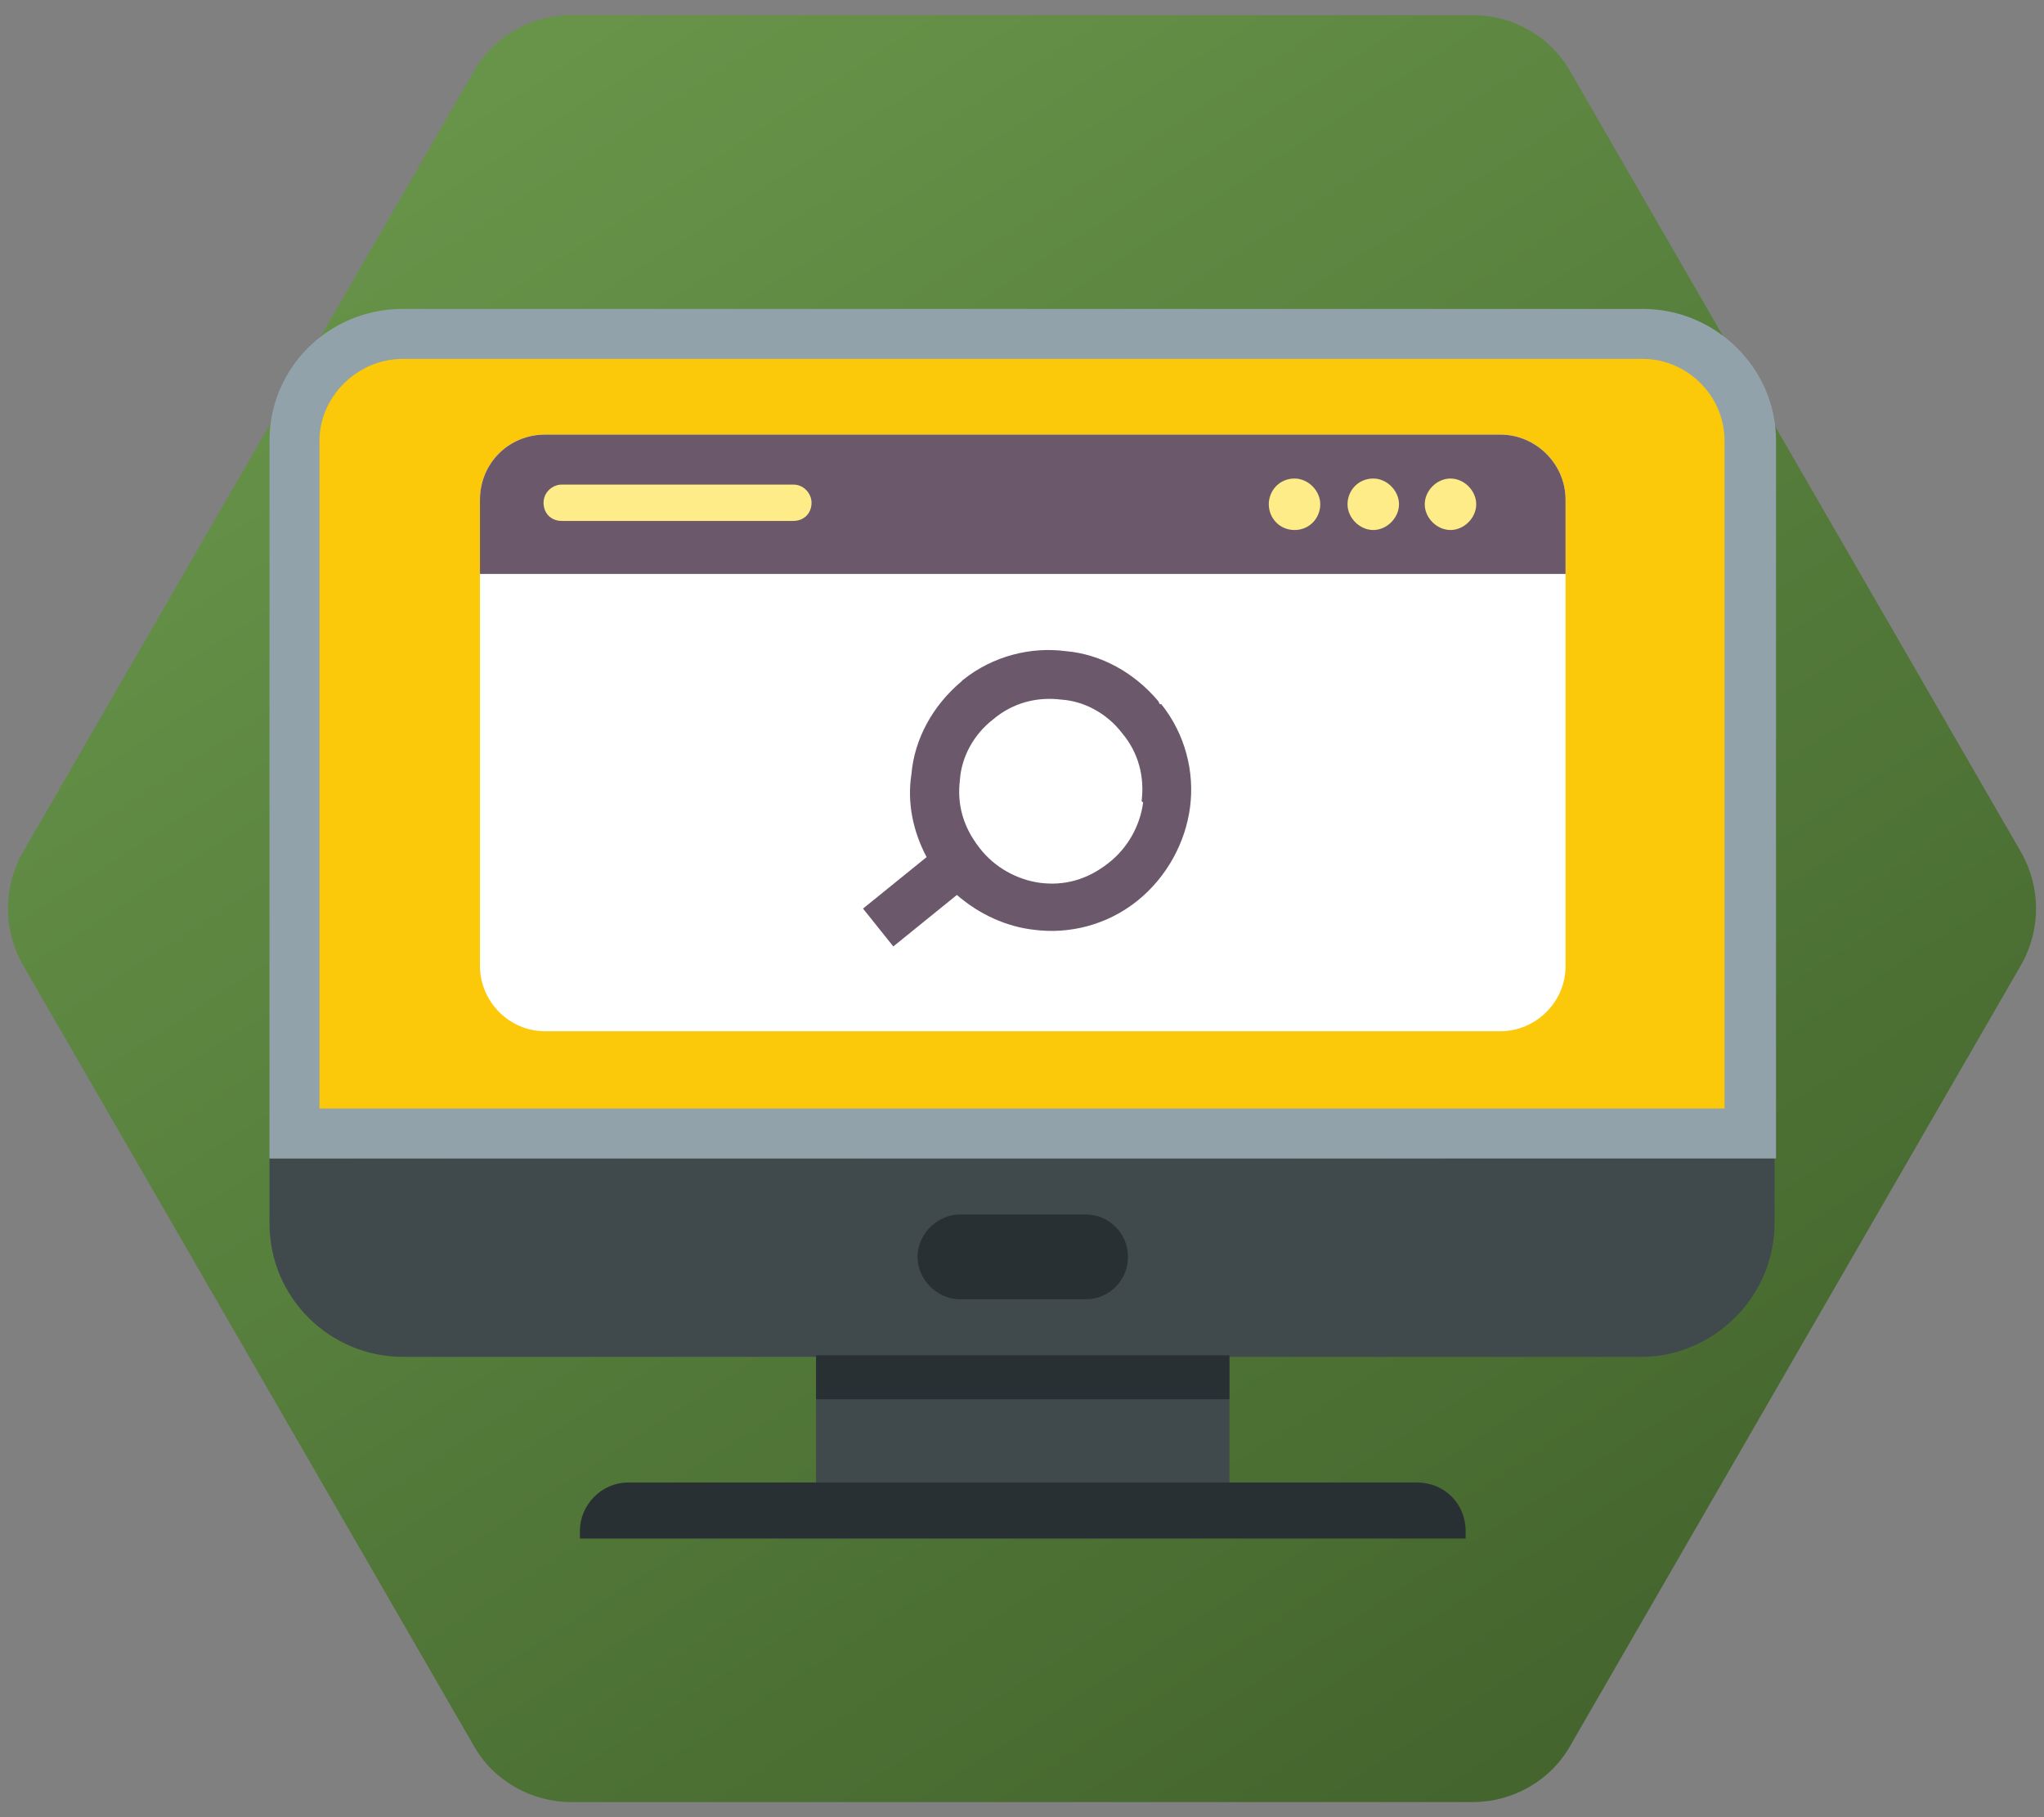
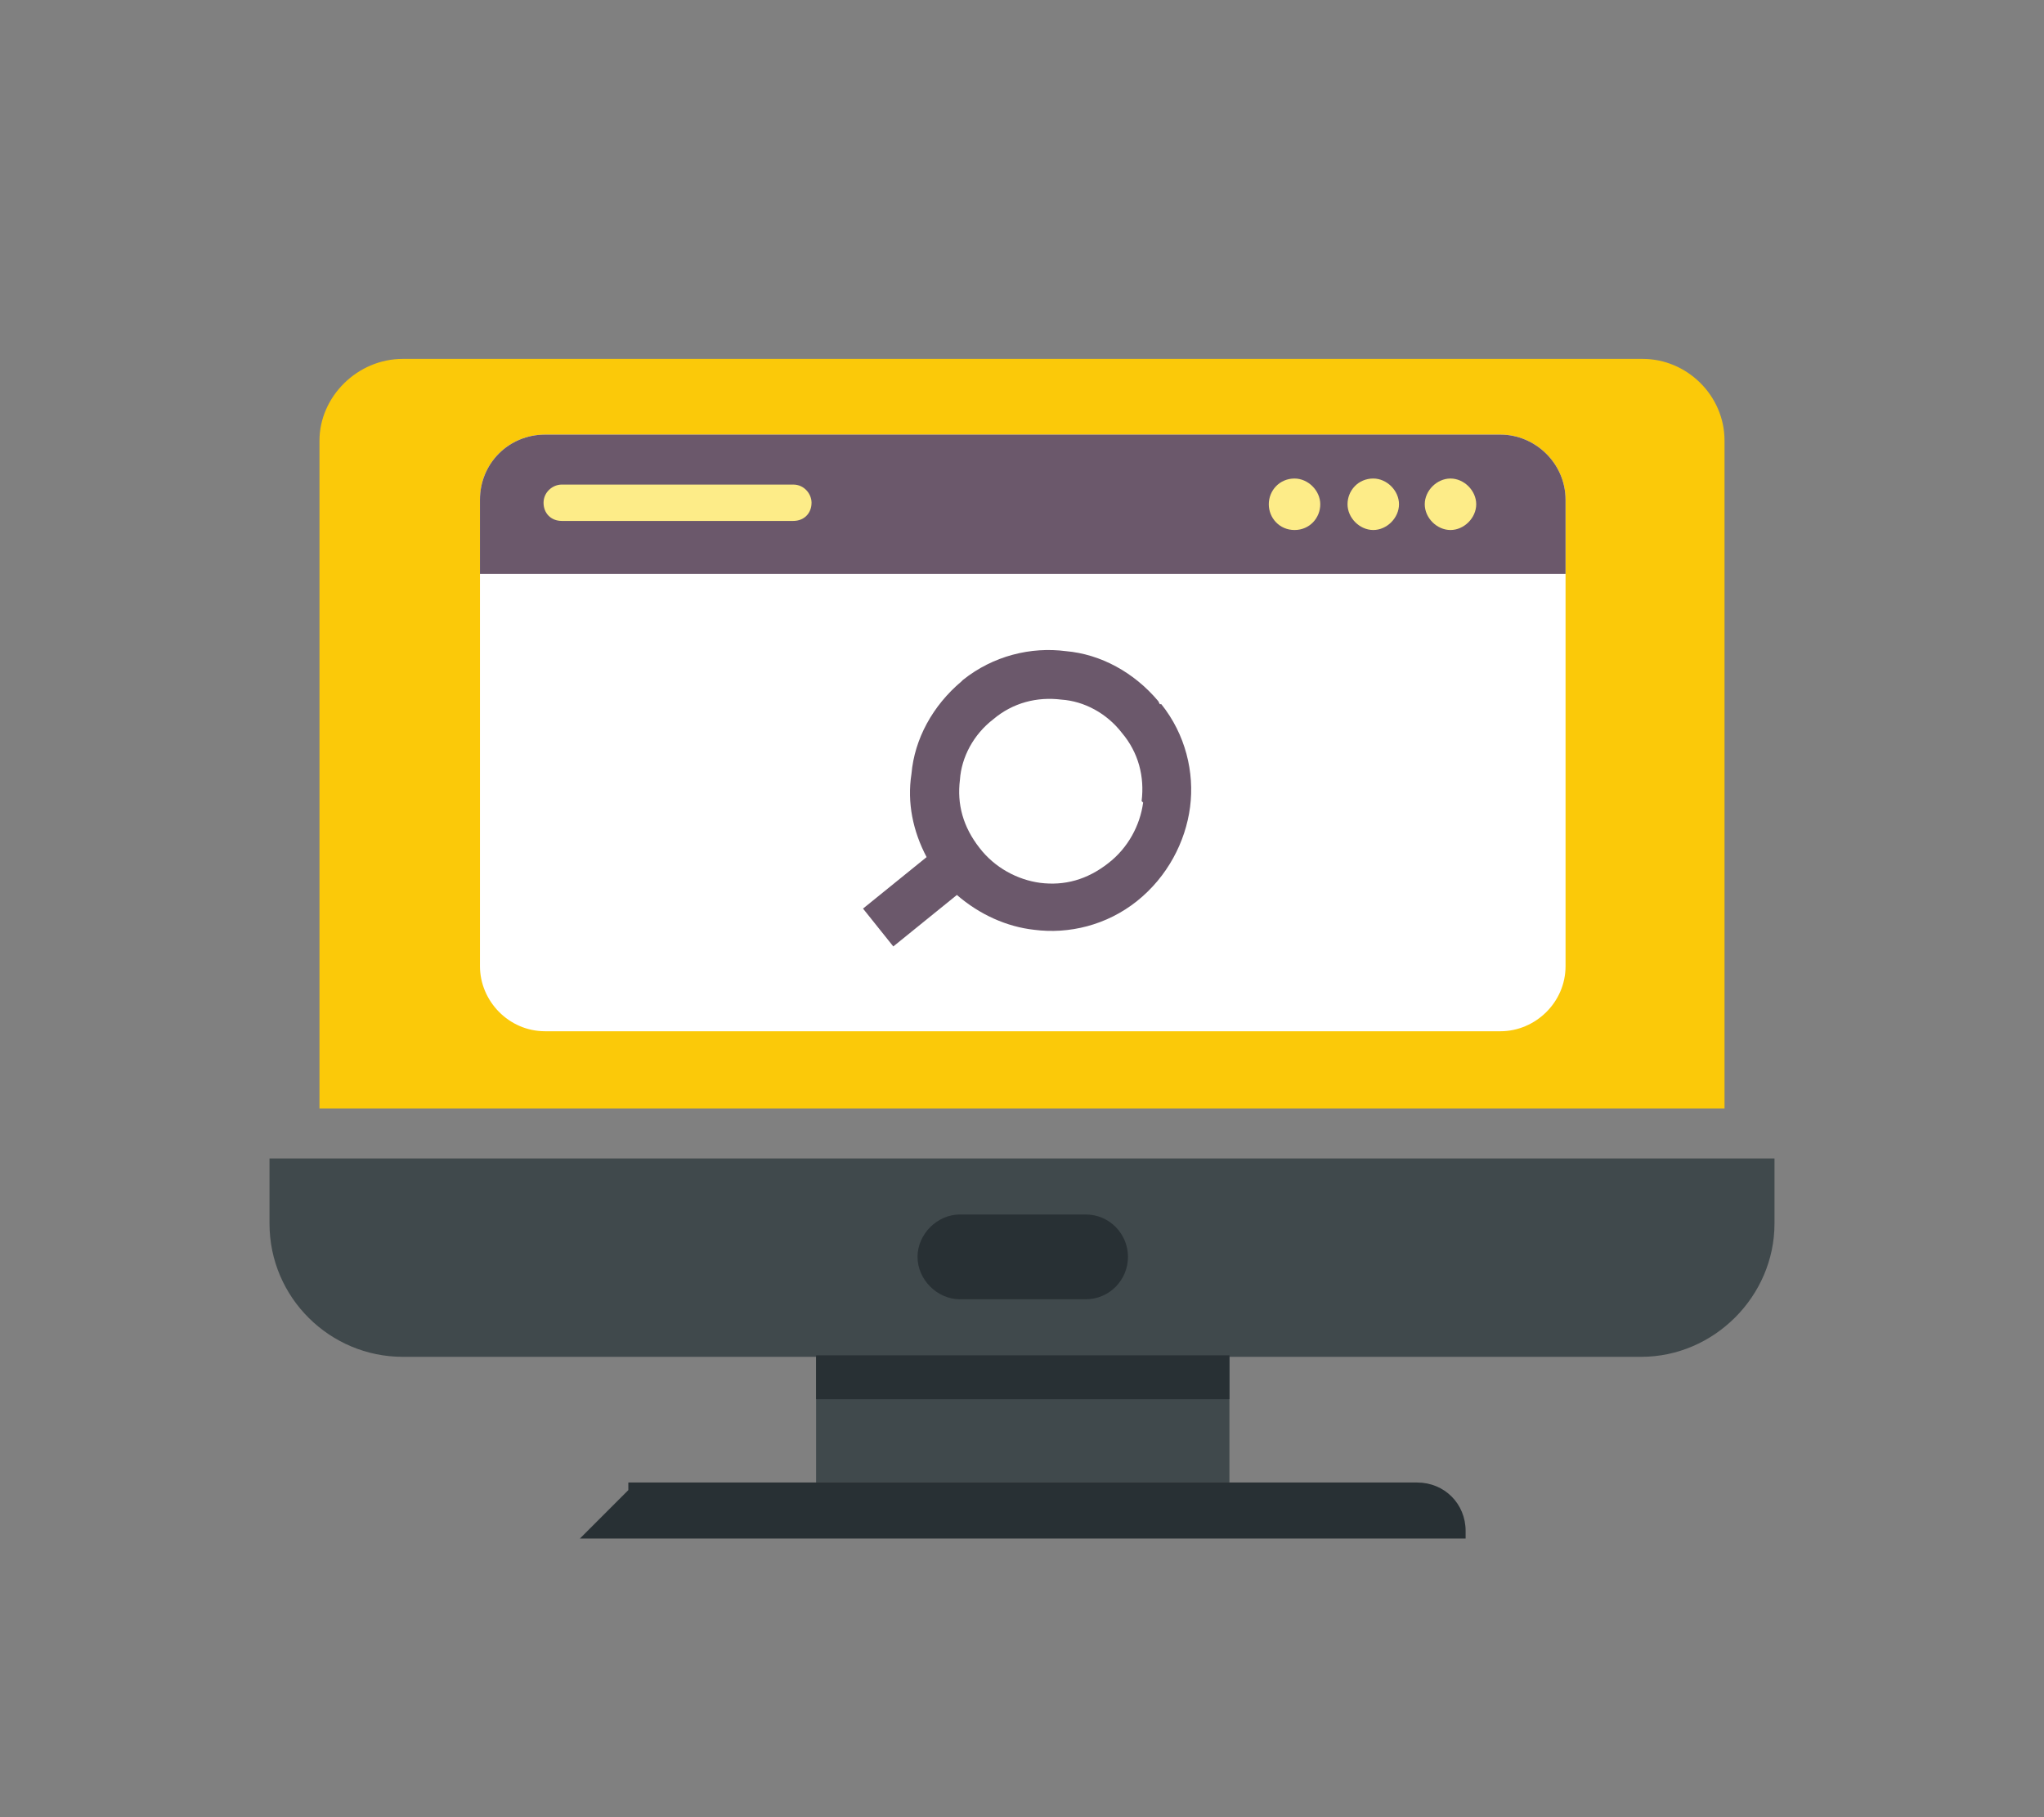
<svg xmlns="http://www.w3.org/2000/svg" version="1.1" viewBox="0 0 135 120">
  <rect x="0" y="0" width="135" height="120" fill="#808080" stroke="none" />
  <defs>
    <style>
      .cls-1 {
        fill: #fff;
      }

      .cls-1, .cls-2, .cls-3, .cls-4, .cls-5, .cls-6, .cls-7, .cls-8, .cls-9, .cls-10, .cls-11 {
        stroke-width: 0px;
      }

      .cls-1, .cls-2, .cls-4, .cls-5, .cls-6, .cls-7, .cls-11 {
        fill-rule: evenodd;
      }

      .cls-2 {
        fill: #92a2ab;
      }

      .cls-3, .cls-6 {
        fill: #6b586b;
      }

      .cls-4, .cls-10 {
        fill: #283034;
      }

      .cls-5, .cls-8 {
        fill: #40494c;
      }

      .cls-7 {
        fill: #fbc909;
      }

      .cls-9 {
        fill: url(#_未命名漸層_7);
      }

      .cls-11 {
        fill: #fdec88;
      }
    </style>
    <linearGradient id="_未命名漸層_7" data-name="未命名漸層 7" x1="32.4" y1="5.8" x2="105.2" y2="118.3" gradientUnits="userSpaceOnUse">
      <stop offset="0" stop-color="#679449" />
      <stop offset="1" stop-color="#43642d" />
    </linearGradient>
  </defs>
  <g id="_圖層_1" data-name="圖層 1">
-     <path class="cls-9" d="M97.3,1h-59.6c-2.6,0-5.1,1.4-6.4,3.7L1.5,56.3c-1.3,2.3-1.3,5.1,0,7.4l29.8,51.6c1.3,2.3,3.8,3.7,6.4,3.7h59.6c2.6,0,5.1-1.4,6.4-3.7l29.8-51.6c1.3-2.3,1.3-5.1,0-7.4L103.7,4.7c-1.3-2.3-3.8-3.7-6.4-3.7Z" />
-   </g>
+     </g>
  <g id="_06" data-name="06">
    <path class="cls-5" d="M117.2,76.5v4.3c0,4.8-4,8.8-8.8,8.8H26.6c-4.8,0-8.8-3.9-8.8-8.8v-4.3h99.4Z" />
-     <path class="cls-2" d="M26.6,20.4h81.9c4.8,0,8.8,3.9,8.8,8.7v47.4H17.8V29.1c0-4.8,3.9-8.7,8.8-8.7h0Z" />
    <path class="cls-7" d="M21.1,73.2h92.8V29.1c0-3-2.5-5.4-5.4-5.4H26.6c-3,0-5.5,2.5-5.5,5.4v44.1Z" />
    <rect class="cls-8" x="53.9" y="89.5" width="27.3" height="8.4" />
-     <path class="cls-4" d="M38.3,101.6h58.5v-.5c0-1.8-1.4-3.2-3.2-3.2h-52.1c-1.8,0-3.2,1.5-3.2,3.2v.5Z" />
+     <path class="cls-4" d="M38.3,101.6h58.5v-.5c0-1.8-1.4-3.2-3.2-3.2h-52.1v.5Z" />
    <rect class="cls-10" x="53.9" y="89.5" width="27.3" height="2.9" />
    <path class="cls-4" d="M63.4,80.2h8.3c1.6,0,2.8,1.3,2.8,2.8h0c0,1.5-1.2,2.8-2.8,2.8h-8.3c-1.5,0-2.8-1.3-2.8-2.8h0c0-1.5,1.3-2.8,2.8-2.8h0Z" />
    <path class="cls-1" d="M36,28.7h63.1c2.3,0,4.3,1.9,4.3,4.3v30.8c0,2.4-2,4.3-4.3,4.3h-63.1c-2.4,0-4.3-2-4.3-4.3v-30.8c0-2.4,1.9-4.3,4.3-4.3h0Z" />
    <path class="cls-6" d="M36,28.7h63.1c2.3,0,4.3,1.9,4.3,4.3v4.9H31.7v-4.9c0-2.4,1.9-4.3,4.3-4.3h0Z" />
    <path class="cls-3" d="M76.7,46.5c1.6,2,2.2,4.5,1.9,6.8-.3,2.3-1.5,4.6-3.5,6.2-2,1.6-4.5,2.2-6.8,1.9-1.8-.2-3.6-1-5.1-2.3l-4.2,3.4-2-2.5,4.2-3.4c-.9-1.7-1.3-3.6-1-5.5.2-2.3,1.4-4.5,3.3-6.1h0s.1-.1.1-.1c2-1.6,4.5-2.2,6.8-1.9,2.3.2,4.5,1.4,6.1,3.3h0s.1.2.1.2ZM75.4,52.9c.2-1.6-.2-3.2-1.3-4.5h0c-1-1.3-2.5-2.1-4-2.2-1.6-.2-3.2.2-4.5,1.3h0c-1.3,1-2.1,2.5-2.2,4-.2,1.6.2,3.1,1.3,4.5,1,1.3,2.5,2.1,4,2.3,1.6.2,3.1-.2,4.5-1.3,1.3-1,2.1-2.5,2.3-4h0Z" />
    <path class="cls-11" d="M37.1,32h15.3c.7,0,1.2.6,1.2,1.2h0c0,.7-.5,1.2-1.2,1.2h-15.3c-.7,0-1.2-.5-1.2-1.2h0c0-.7.6-1.2,1.2-1.2h0Z" />
    <path class="cls-11" d="M90.7,31.6c.9,0,1.7.8,1.7,1.7s-.8,1.7-1.7,1.7-1.7-.8-1.7-1.7.7-1.7,1.7-1.7h0ZM95.8,31.6c.9,0,1.7.8,1.7,1.7s-.8,1.7-1.7,1.7-1.7-.8-1.7-1.7.8-1.7,1.7-1.7h0ZM85.5,31.6c.9,0,1.7.8,1.7,1.7s-.7,1.7-1.7,1.7-1.7-.8-1.7-1.7.7-1.7,1.7-1.7h0Z" />
  </g>
</svg>